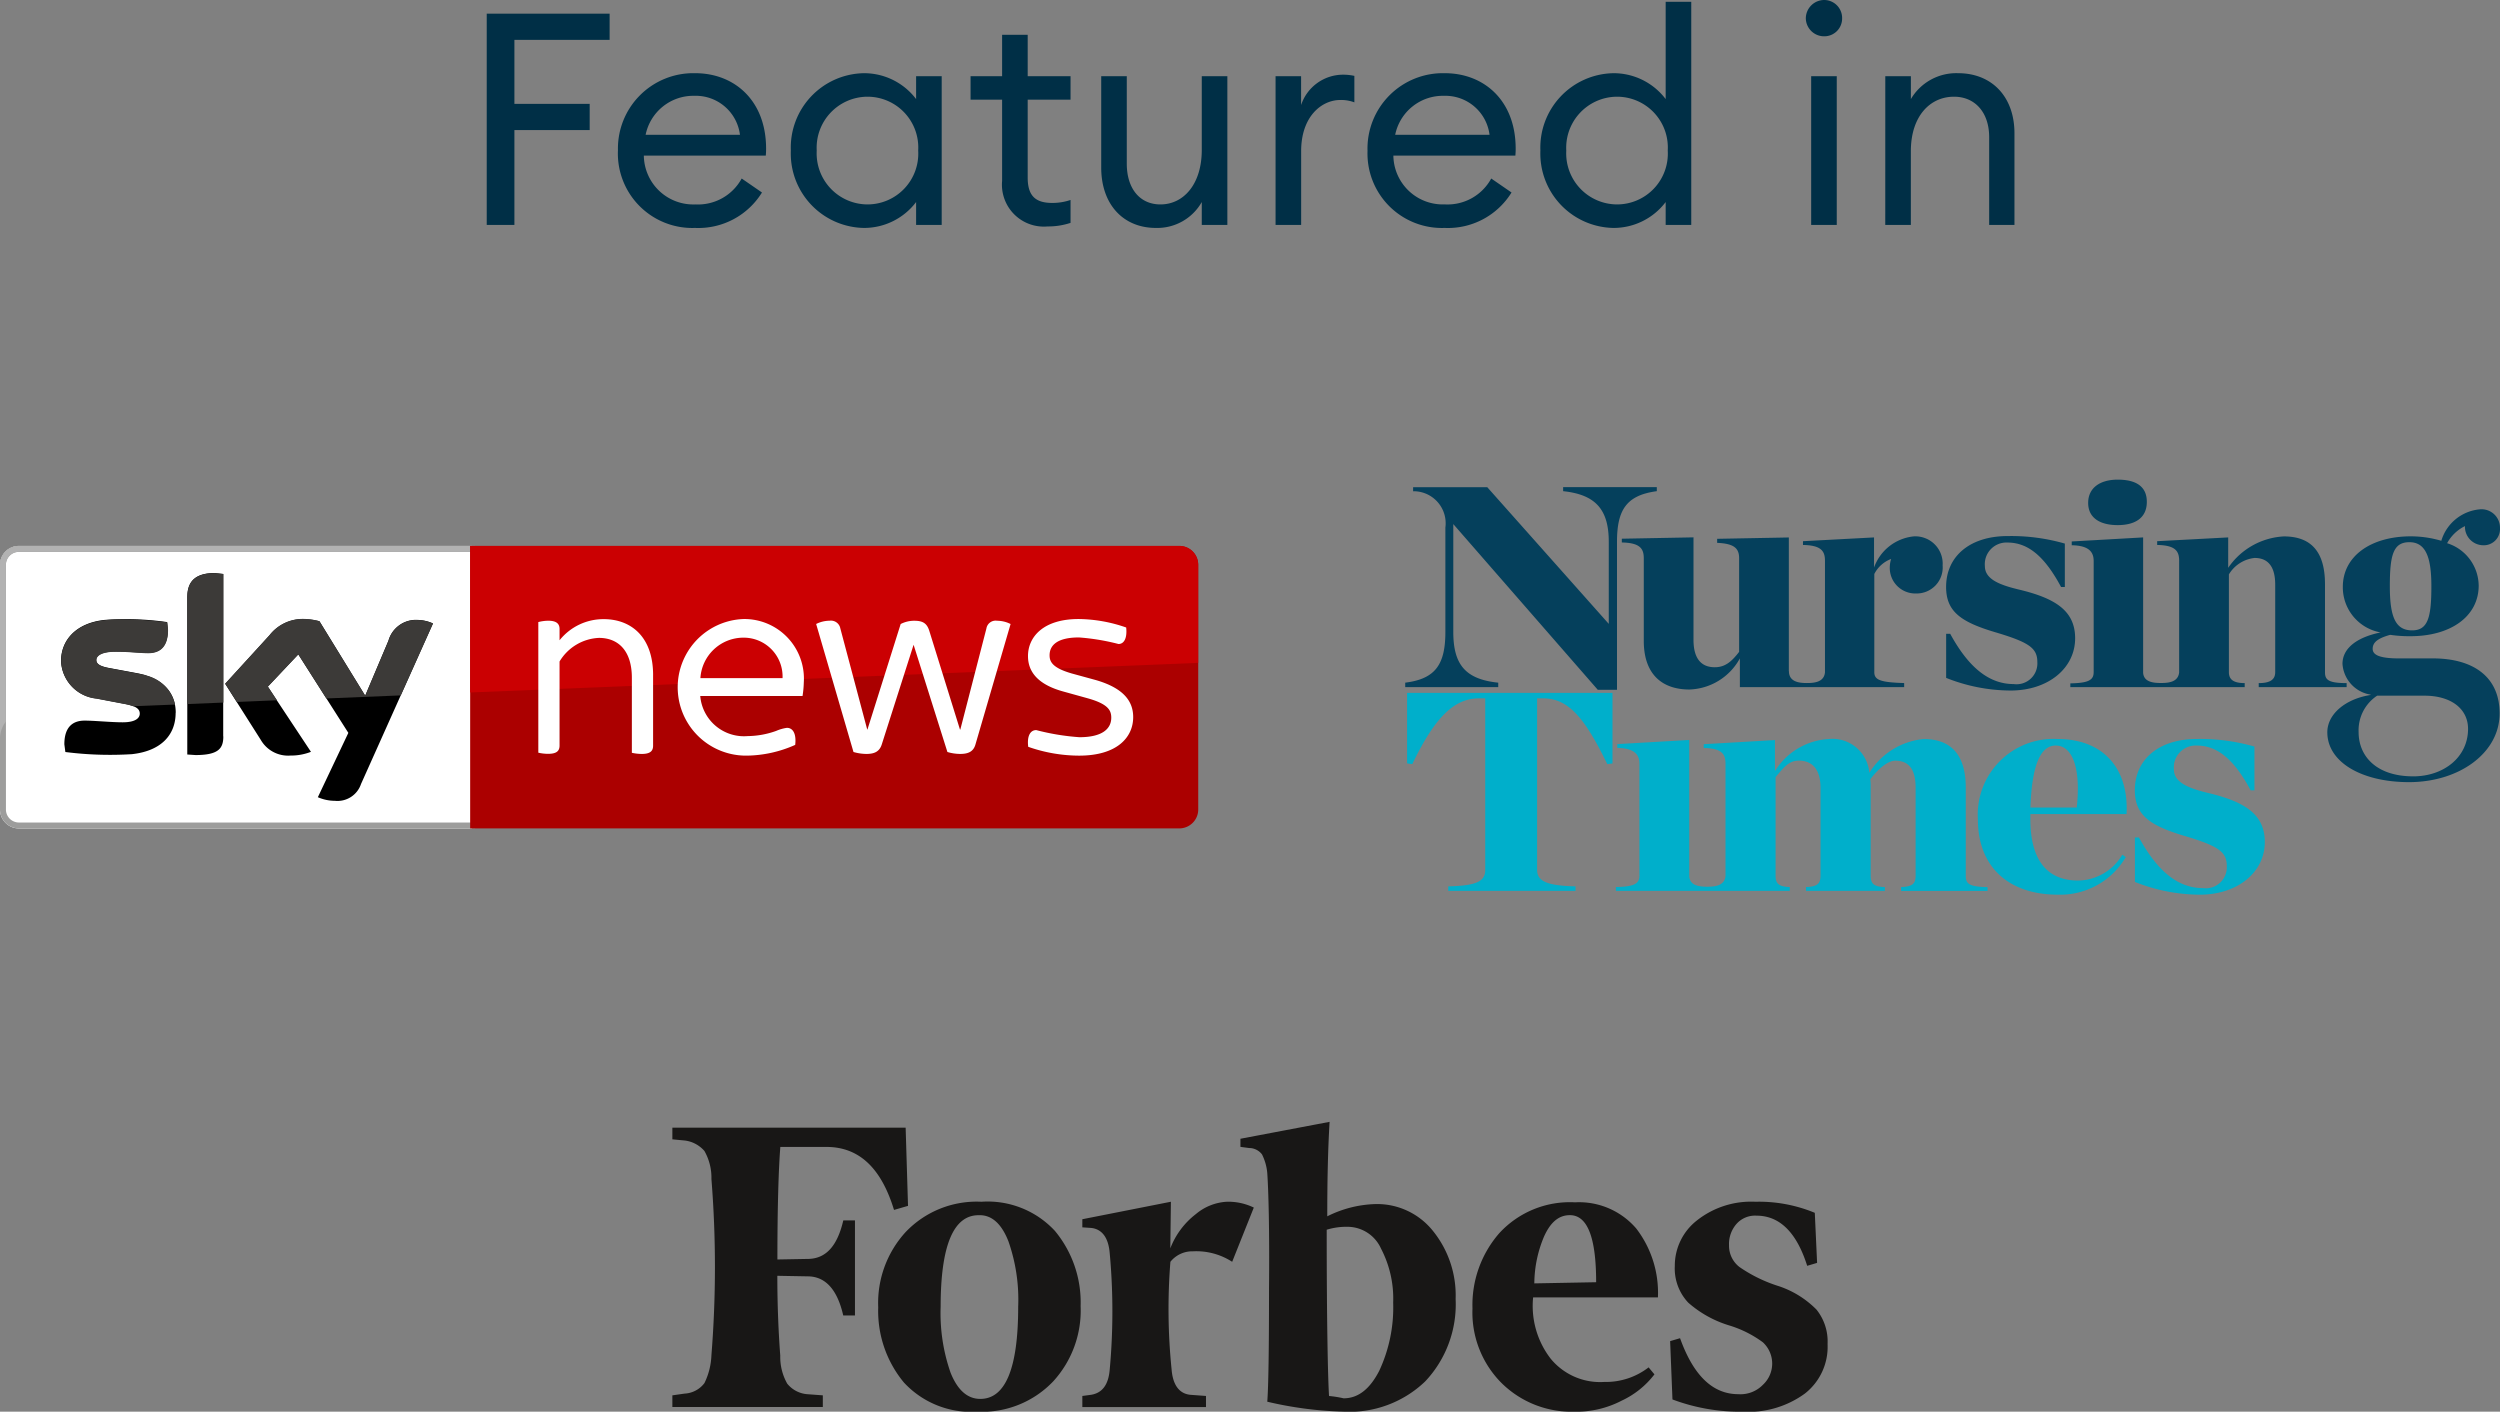
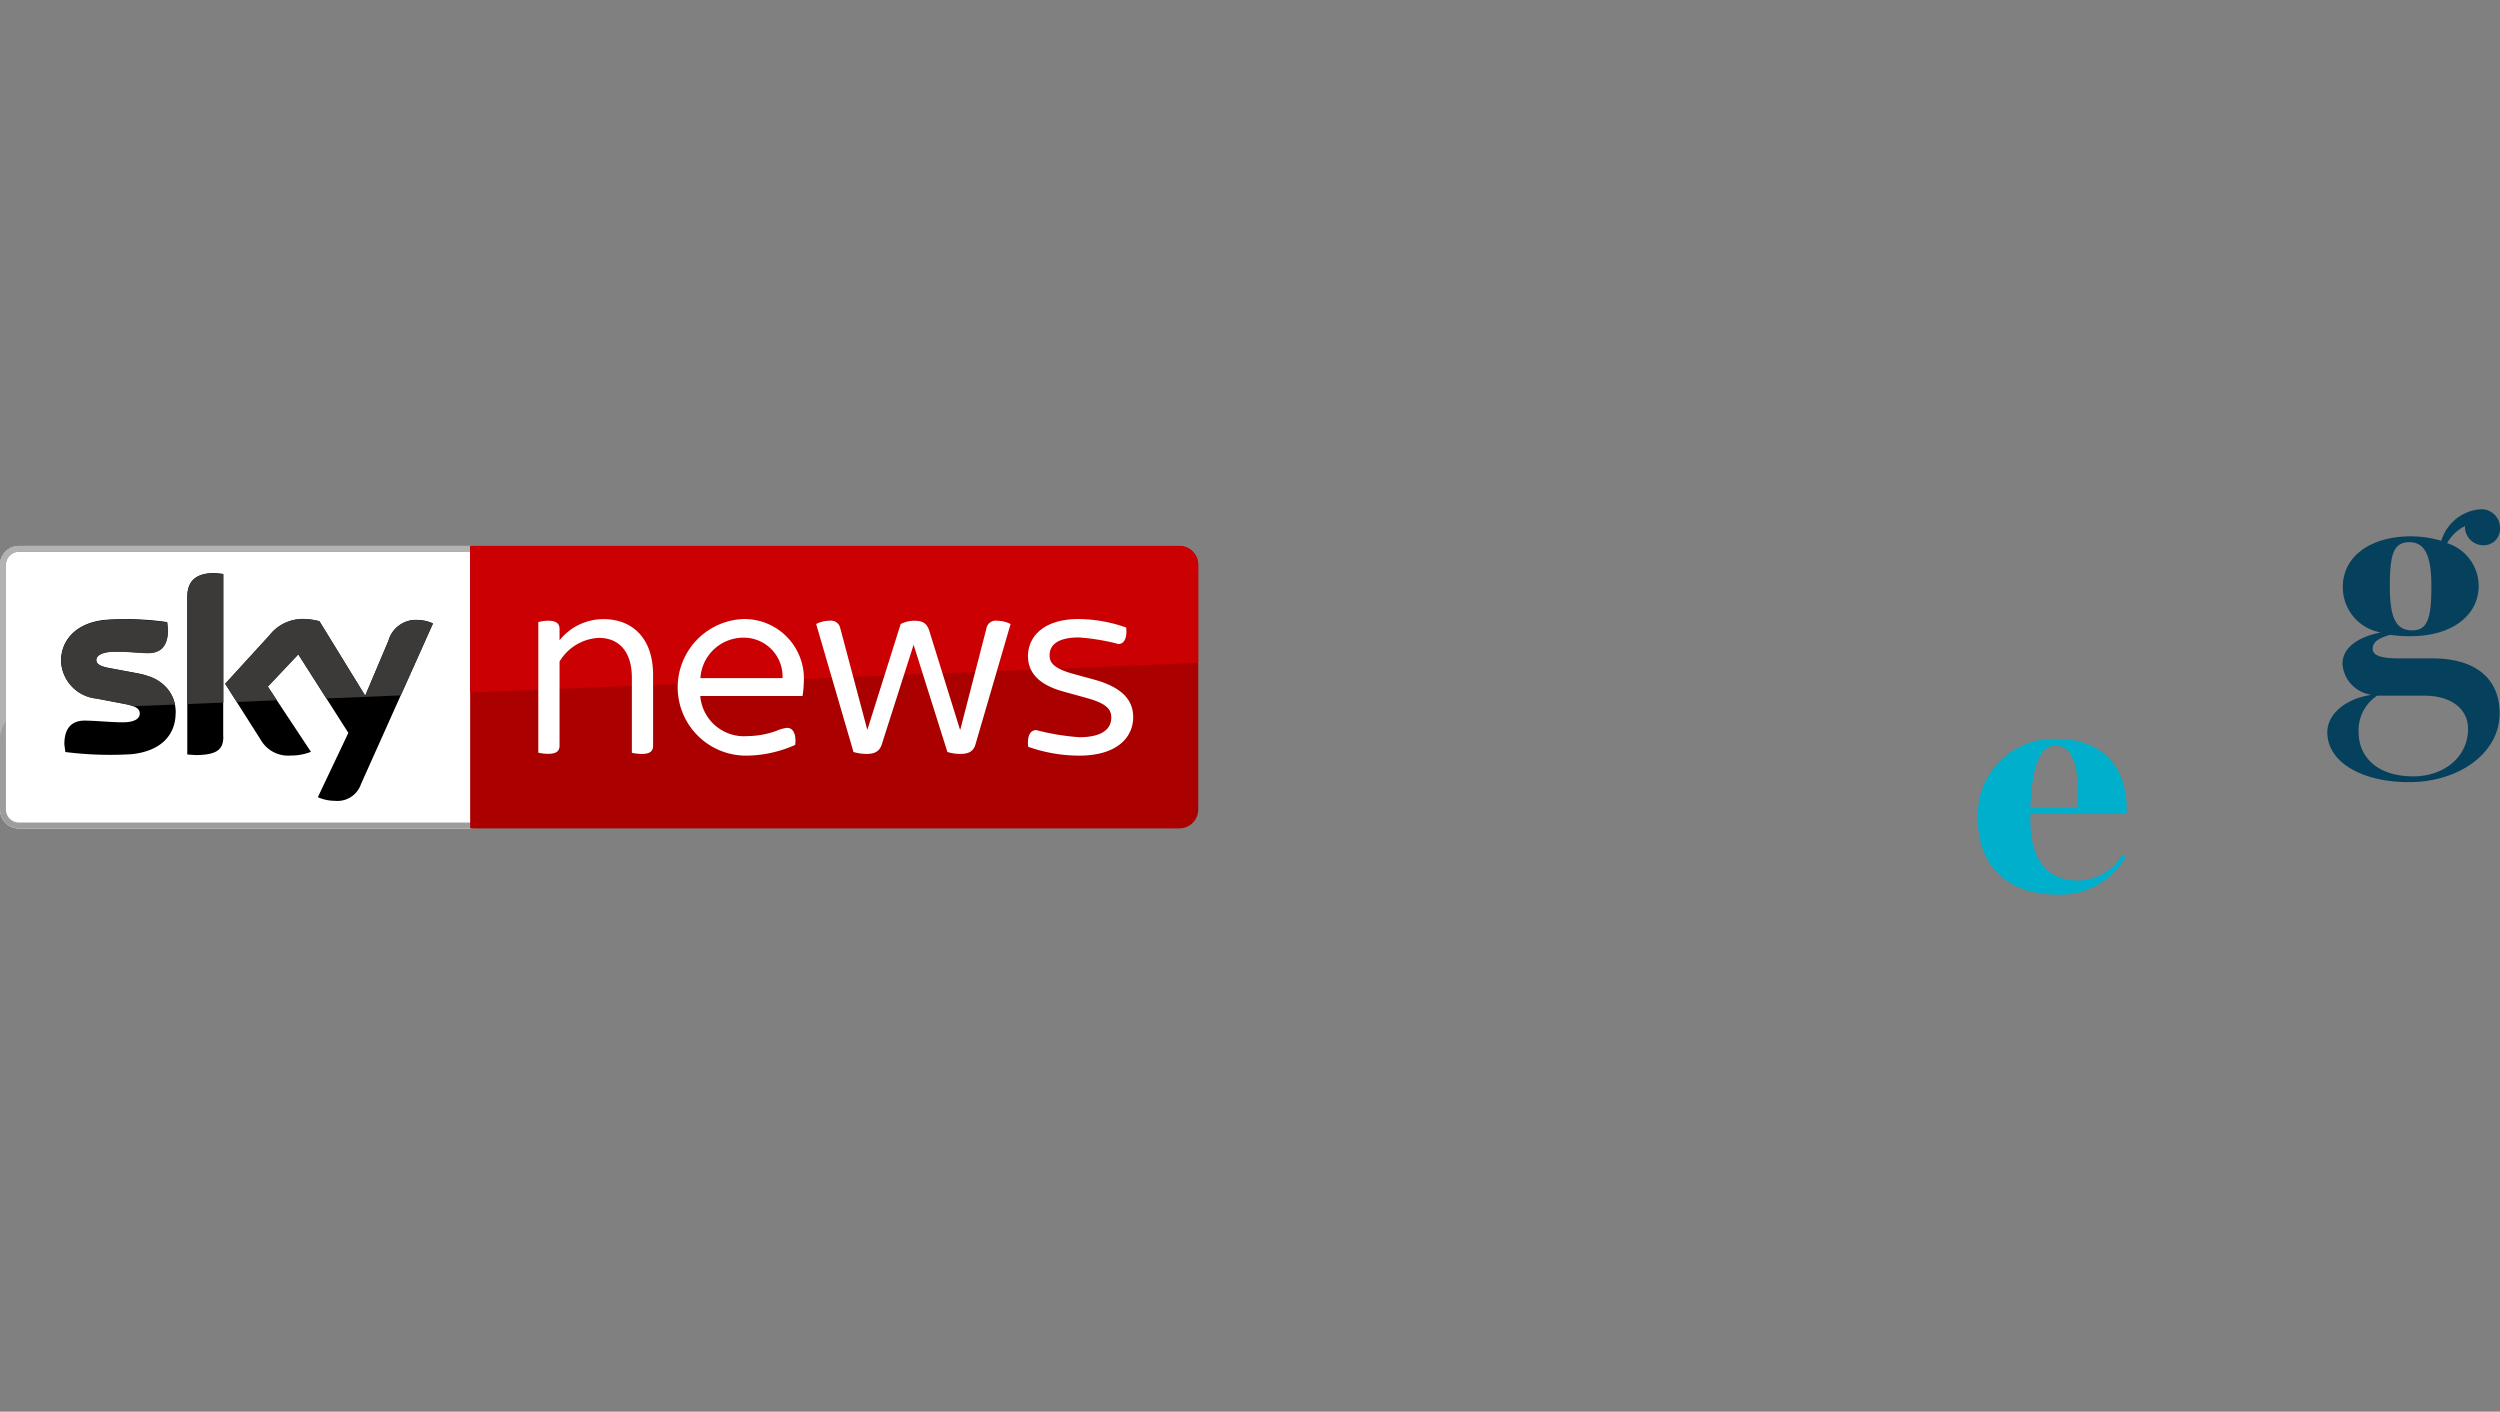
<svg xmlns="http://www.w3.org/2000/svg" width="184.836" height="104.372" viewBox="0 0 184.836 104.372">
  <rect x="0" y="0" width="184.836" height="104.372" fill="#808080" stroke="none" />
  <defs>
    <clipPath id="dhsqkzip">
      <path fill="none" d="M0 0h88.586v20.885H0z" />
    </clipPath>
    <clipPath id="ozzdsqtu">
-       <path fill="#181716" d="M0 0h85.413v21.429H0z" />
-     </clipPath>
+       </clipPath>
  </defs>
  <g transform="translate(-1076.099 -3279.661)">
-     <path d="M2.068 0h2.046v-7.018H9.68v-1.936H4.114v-4.73h7.04v-1.936H2.068Zm9.7-5.5a5.505 5.505 0 0 0 5.7 5.72 5.525 5.525 0 0 0 4.95-2.62l-1.5-1.034a3.679 3.679 0 0 1-3.428 1.916 3.657 3.657 0 0 1-3.806-3.608H22.7a5.367 5.367 0 0 0 .022-.572c-.022-3.52-2.354-5.522-5.236-5.522A5.574 5.574 0 0 0 11.77-5.5Zm5.654-4.048a3.291 3.291 0 0 1 3.368 2.882h-6.974a3.6 3.6 0 0 1 3.608-2.882Zm7.13 4.048a5.5 5.5 0 0 0 5.39 5.72 4.824 4.824 0 0 0 3.872-1.914V0h1.892v-11h-1.892v1.694a4.824 4.824 0 0 0-3.872-1.914 5.5 5.5 0 0 0-5.39 5.72Zm9.416 0a3.756 3.756 0 0 1-3.74 3.982A3.773 3.773 0 0 1 26.466-5.5a3.773 3.773 0 0 1 3.762-3.982 3.756 3.756 0 0 1 3.74 3.982ZM45.232-.154v-1.694a4.182 4.182 0 0 1-1.342.22c-1.188 0-1.826-.462-1.826-1.87v-5.764h3.168V-11h-3.168v-3.058h-1.892V-11H37.84v1.738h2.332v6.006A3.1 3.1 0 0 0 43.538.11a5.264 5.264 0 0 0 1.694-.264ZM47.5-4.246C47.5-1.518 49.126.22 51.546.22a3.785 3.785 0 0 0 3.388-1.914V0h1.892v-11h-1.892v5.456c0 2.53-1.342 4.026-3.058 4.026-1.518 0-2.486-1.166-2.486-3.014V-11H47.5ZM60.39 0h1.892v-5.456c0-2.574 1.518-3.784 2.9-3.784a2.765 2.765 0 0 1 1.034.176v-1.958a3.92 3.92 0 0 0-.858-.088 3.273 3.273 0 0 0-3.08 2.244V-11H60.39Zm6.8-5.5a5.505 5.505 0 0 0 5.7 5.72 5.525 5.525 0 0 0 4.946-2.62l-1.5-1.034a3.679 3.679 0 0 1-3.432 1.914A3.657 3.657 0 0 1 69.1-5.126h9.02a5.369 5.369 0 0 0 .022-.572c-.022-3.52-2.354-5.522-5.236-5.522a5.574 5.574 0 0 0-5.718 5.72Zm5.654-4.048a3.291 3.291 0 0 1 3.366 2.882h-6.976a3.6 3.6 0 0 1 3.608-2.882ZM79.97-5.5A5.5 5.5 0 0 0 85.36.22a4.824 4.824 0 0 0 3.872-1.914V0h1.892v-16.5h-1.892v7.194a4.824 4.824 0 0 0-3.872-1.914 5.5 5.5 0 0 0-5.39 5.72Zm9.416 0a3.756 3.756 0 0 1-3.74 3.982A3.773 3.773 0 0 1 81.884-5.5a3.773 3.773 0 0 1 3.762-3.982 3.756 3.756 0 0 1 3.74 3.982Zm12.892-9.79a1.329 1.329 0 0 0-1.32-1.342 1.366 1.366 0 0 0-1.364 1.342 1.352 1.352 0 0 0 1.364 1.342 1.315 1.315 0 0 0 1.32-1.342ZM99.99 0h1.892v-11H99.99Zm5.478 0h1.892v-5.456c0-2.574 1.408-4.026 3.19-4.026 1.54 0 2.6 1.144 2.6 2.992V0h1.87v-6.776c0-2.728-1.694-4.444-4.158-4.444a3.89 3.89 0 0 0-3.5 1.914V-11h-1.892Z" transform="translate(1110.017 3296.293)" fill="#002f46" />
    <g transform="translate(1179.994 3315.122)">
      <g>
-         <path d="M47.376 115.09c0 .783.71.885 1.32.885.584 0 1.269-.074 1.345-.783v-8.263c0-.708-.279-1.138-1.625-1.162v-.279l5.253-.279v2.225a3.493 3.493 0 0 1 2.915-2.3 2.019 2.019 0 0 1 2.156 2.147 1.922 1.922 0 0 1-1.952 2.072 1.888 1.888 0 0 1-1.955-1.946 2.13 2.13 0 0 1 .1-.606 2.3 2.3 0 0 0-1.244 1.112v7.254c0 .556.381.758 2.207.809v.3H43.749v-2.122a4.411 4.411 0 0 1-3.73 2.3c-2.08 0-3.374-1.188-3.374-3.587v-6.122c0-.706-.279-1.137-1.624-1.162v-.279l5.3-.1v7.581c0 1.264.483 2.022 1.573 2.022.737 0 1.217-.378 1.8-1.137v-6.92c0-.706-.33-1.087-1.625-1.138v-.3l5.3-.1v9.88Zm20.805.91c1.371-.026 1.726-.254 1.726-.835v-8.216c0-.706-.4-1.137-1.622-1.162v-.279l5.279-.3v10.006c.049.683.734.758 1.318.758s1.269-.074 1.345-.783v-8.261c0-.708-.279-1.138-1.625-1.162v-.279l5.251-.279v2.249a5.324 5.324 0 0 1 4.112-2.323c2.131 0 3.045 1.264 3.045 3.537v6.5c0 .556.229.809 1.6.809v.3h-6.5v-.3c.838 0 1.219-.253 1.219-.809v-6.474c0-1.236-.457-1.97-1.524-1.97a2.54 2.54 0 0 0-1.9 1.214v7.229c0 .556.355.809 1.167.809v.3h-12.89V116Zm-45.62-11.78v7.962c0 2.426.888 3.513 3.324 3.766v.328h-6.877v-.329c2.234-.279 2.969-1.34 2.969-3.766v-7.707a2.369 2.369 0 0 0-2.387-2.679v-.3h5.482l8.984 10.105v-6.069c0-2.375-.964-3.488-3.374-3.741v-.3h6.926v.3c-2.232.3-2.943 1.366-2.943 3.741v10.944h-1.42l-10.684-12.253ZM59 112.335h.3c1.444 2.653 2.993 3.716 4.693 3.716a1.542 1.542 0 0 0 1.75-1.617c0-1.037-.584-1.467-3.146-2.225-2.537-.757-3.6-1.543-3.6-3.336 0-2.3 1.8-3.764 4.542-3.764a14.368 14.368 0 0 1 4.236.555v3.208h-.279c-1.192-2.223-2.411-3.284-3.959-3.284a1.6 1.6 0 0 0-1.673 1.743c0 .961 1.065 1.39 2.561 1.743 2.614.632 4.112 1.541 4.112 3.589 0 2.224-2 3.866-4.77 3.866a12.943 12.943 0 0 1-4.767-.935v-3.26Zm10.5-9.679c0-1.138.913-1.719 2.181-1.719 1.295 0 2.156.455 2.156 1.643s-.862 1.719-2.156 1.719c-1.269 0-2.181-.506-2.181-1.643" transform="translate(-19.008 -100.936)" fill="#05405c" />
        <path d="M100.157 114.322h-2.463c-1.394 0-1.978-.228-1.978-.708s.381-.783 1.294-1.036a9.569 9.569 0 0 0 1.521.1c2.918 0 5.023-1.441 5.023-3.741a3.323 3.323 0 0 0-2.335-3.134 3.025 3.025 0 0 1 1.32-1.264 1.365 1.365 0 0 0 1.32 1.416 1.2 1.2 0 0 0 1.27-1.264 1.366 1.366 0 0 0-1.522-1.389 3.275 3.275 0 0 0-2.816 2.323 7.976 7.976 0 0 0-2.258-.329c-2.918 0-5.024 1.441-5.024 3.741A3.391 3.391 0 0 0 96.3 112.4c-1.827.378-2.816 1.212-2.816 2.323A2.471 2.471 0 0 0 95.563 117v.024c-1.9.3-3.2 1.44-3.2 2.755 0 2.225 2.563 3.69 6.039 3.69 3.731 0 6.7-2.173 6.7-5.08 0-2.678-1.905-4.069-4.948-4.069Zm-1.726-8.593c1.243 0 1.625 1.187 1.625 3.259 0 2.3-.254 3.26-1.422 3.26-1.217 0-1.649-.96-1.649-3.26 0-2.323.254-3.259 1.446-3.259m.279 17.312c-2.639 0-4.034-1.415-4.034-3.285a3.067 3.067 0 0 1 1.37-2.679h3.5c1.954 0 3.222.961 3.222 2.452 0 2.1-1.8 3.513-4.06 3.513Z" transform="translate(-24.189 -101.103)" fill="#05405c" />
      </g>
      <g transform="translate(.139 15.765)">
-         <path d="M129.066 115.387v.126c.051.687.74.764 1.329.764s1.278-.075 1.354-.786v-8.3c0-.711-.255-1.146-1.61-1.17v-.281l5.266-.306v2.292a5.006 5.006 0 0 1 3.96-2.368 2.737 2.737 0 0 1 3.017 2.5 5.316 5.316 0 0 1 4.012-2.5c2.121 0 3.117 1.273 3.117 3.589v6.519c0 .586.23.814 1.61.841v.281h-6.389v-.288c.843-.025 1.072-.255 1.072-.84v-6.488c0-1.248-.409-2.013-1.507-2.013-.538 0-1.255.587-1.841 1.376a4.739 4.739 0 0 1 .025.61v6.518c0 .586.23.814 1.049.841v.281h-5.83v-.285c.843-.025 1.073-.255 1.073-.84v-6.493c0-1.248-.511-2.013-1.61-2.013-.715 0-1.1.485-1.713 1.224v7.282c0 .586.231.814 1.049.841v.281h-12.854v-.282c1.38-.025 1.739-.255 1.739-.84v-8.276c0-.711-.409-1.146-1.636-1.17v-.281l5.318-.306v9.955Zm-17.816.865c2.122-.051 2.734-.382 2.734-1.223v-12.678h-.459c-1.84 0-3.271 1.4-4.934 4.862l-.384-.052v-5.217h15.185v5.219l-.384.051c-1.685-3.464-2.889-4.864-4.756-4.864h-.433v12.679c0 .841.718 1.17 2.839 1.223v.33h-9.408v-.329Zm50.76-3.616h.307c1.457 2.674 3.016 3.743 4.728 3.743a1.554 1.554 0 0 0 1.765-1.629c0-1.045-.588-1.477-3.169-2.241-2.556-.764-3.63-1.554-3.63-3.361 0-2.317 1.814-3.793 4.575-3.793a14.449 14.449 0 0 1 4.269.56v3.234h-.281c-1.2-2.24-2.429-3.309-3.988-3.309a1.616 1.616 0 0 0-1.686 1.76c0 .968 1.074 1.4 2.581 1.757 2.633.637 4.141 1.554 4.141 3.615 0 2.24-2.019 3.894-4.805 3.894a13.054 13.054 0 0 1-4.8-.942v-3.286Z" transform="translate(-108.208 -101.944)" fill="#00afcb" />
        <path d="M164.275 111.139c.178-3.31-1.662-5.551-5.112-5.551a5.6 5.6 0 0 0-5.879 5.932c0 3.642 2.4 5.577 5.9 5.577a5.615 5.615 0 0 0 5.035-2.776l-.256-.178a3.855 3.855 0 0 1-3.272 1.91c-2.3 0-3.527-1.528-3.527-4.533v-.381Zm-5.24-5.067c1.3 0 1.866 1.81 1.559 4.584h-3.425c.1-2.852.639-4.583 1.866-4.583Z" transform="translate(-111.085 -102.177)" fill="#00afcb" />
      </g>
    </g>
    <g transform="translate(1076.099 3320.023)">
      <g clip-path="url(#dhsqkzip)">
        <path d="M1.4 0A1.4 1.4 0 0 0 0 1.4v18.09a1.4 1.4 0 0 0 1.4 1.4h33.5V0Z" fill="#fff" />
        <path d="M1.4 20.885h33.729v-.435H1.4a.961.961 0 0 1-.961-.961V1.4A.954.954 0 0 1 1.4.443h33.729V0H1.4A1.4 1.4 0 0 0 0 1.4v18.1a1.4 1.4 0 0 0 1.4 1.387" fill="#9d9d9c" />
        <path d="M35.129 0H1.4A1.4 1.4 0 0 0 0 1.4v12.86a2.03 2.03 0 0 1 .434-1.27V1.4a.959.959 0 0 1 .953-.966H35.12V0" fill="#b2b2b2" />
        <path d="M468.53 0H416.1v20.885h52.43a1.4 1.4 0 0 0 1.4-1.387V1.4a1.4 1.4 0 0 0-1.4-1.4" transform="translate(-381.339)" fill="#ab0000" />
        <path d="M72.989 40.574a3.165 3.165 0 0 0 1.261.267 1.836 1.836 0 0 0 1.93-1.241l5.32-11.874a2.893 2.893 0 0 0-1.1-.259A2.11 2.11 0 0 0 78.21 29l-1.721 4.068-3.383-5.505a4.878 4.878 0 0 0-1.136-.159 3.118 3.118 0 0 0-2.548 1.195l-3.283 3.592 2.64 4.16a2.329 2.329 0 0 0 2.18 1.144 4.085 4.085 0 0 0 1.52-.276L69.288 32.4l2.256-2.389 3.7 5.806ZM66 36.08c0 .877-.343 1.378-2.055 1.378l-.61-.042V25.8c0-.877.3-1.8 2.022-1.8l.635.067V36.08m-3.517-1.746c0 1.629-1.069 2.824-3.233 3.058a26.135 26.135 0 0 1-4.92-.159l-.075-.568c0-1.429.769-1.754 1.5-1.754.752 0 1.938.125 2.815.125.969 0 1.261-.326 1.261-.643 0-.409-.393-.576-1.145-.727l-2.055-.393A2.908 2.908 0 0 1 54 30.508c0-1.52 1.078-2.807 3.208-3.041a21.313 21.313 0 0 1 4.636.159l.058.551c0 1.42-.752 1.729-1.47 1.729-.551 0-1.42-.1-2.406-.1-1 0-1.42.276-1.42.618s.4.5 1.028.61l1.966.366c2.022.376 2.882 1.52 2.882 2.932" transform="translate(-49.489 -21.995)" />
        <path d="M468.53 0H416.1v10.835l53.825-2.189V1.4a1.394 1.394 0 0 0-1.4-1.4" transform="translate(-381.339)" fill="#cb0002" />
        <path d="M909.764 74.148c-.1-.81.159-1.236.593-1.236a17.334 17.334 0 0 0 3.191.526c1.7 0 2.356-.627 2.356-1.445 0-.551-.242-1.019-1.788-1.445l-1.746-.485c-1.871-.51-2.623-1.445-2.623-2.623 0-1.42 1.136-2.74 3.743-2.74a10.956 10.956 0 0 1 3.517.627c.084.794-.159 1.22-.568 1.22a16.318 16.318 0 0 0-2.924-.485c-1.587 0-2.172.568-2.172 1.32 0 .485.226.936 1.646 1.345l1.771.485c1.955.568 2.765 1.487 2.765 2.74 0 1.5-1.195 2.849-4 2.849a11.419 11.419 0 0 1-3.759-.652" transform="translate(-833.743 -59.295)" fill="#fff" />
        <path d="m736.677 66.442-2.6 8.914c-.159.551-.568.693-1.136.693a3.375 3.375 0 0 1-.936-.142l-2.5-7.928-2.356 7.377c-.184.568-.61.693-1.136.693a3.5 3.5 0 0 1-.952-.142l-2.761-9.465a2.262 2.262 0 0 1 .994-.242.707.707 0 0 1 .794.568l1.988 7.477h.017l2.456-7.8a2.184 2.184 0 0 1 .994-.242c.61 0 .936.159 1.119.735l2.272 7.31h.025l1.93-7.477a.693.693 0 0 1 .794-.568 2.231 2.231 0 0 1 .994.242" transform="translate(-661.959 -60.67)" fill="#fff" />
        <path d="M609.3 70.389h-7.56a3.247 3.247 0 0 0 3.517 2.966 6.385 6.385 0 0 0 2.1-.384 3.043 3.043 0 0 1 .794-.226c.409 0 .71.384.61 1.261a9.029 9.029 0 0 1-3.551.794 5.052 5.052 0 0 1-.267-10.1 4.406 4.406 0 0 1 4.453 4.695 7.571 7.571 0 0 1-.092.994m-7.552-1.32h6.073a2.872 2.872 0 0 0-2.882-2.991 3.188 3.188 0 0 0-3.191 2.991" transform="translate(-549.968 -59.295)" fill="#fff" />
        <path d="M484.888 68.935v5.221c0 .384-.2.61-.835.61a3.433 3.433 0 0 1-.735-.084v-5.547c0-1.988-.994-2.949-2.439-2.949a3.582 3.582 0 0 0-2.907 1.746v6.215c0 .384-.2.61-.835.61a3.123 3.123 0 0 1-.735-.084v-9.656a2.985 2.985 0 0 1 .735-.1c.627 0 .835.242.835.61v.835a4.153 4.153 0 0 1 3.25-1.562c2-.008 3.667 1.27 3.667 4.135" transform="translate(-436.602 -59.386)" fill="#fff" />
        <path d="M58.778 71.165a3.94 3.94 0 0 1 .643.167h.008a4.063 4.063 0 0 0-.652-.167m1.579-2.114c.008 0 .008 0 .017.008 0-.008-.008-.008-.017-.008m-.033-.017a.029.029 0 0 1 .017.008c-.008 0-.017 0-.017-.008m-.05-.008c.008 0 .017.008.025.008a.084.084 0 0 0-.025-.008m-.042-.017c.008 0 .025.008.033.008a.05.05 0 0 1-.033-.008m-.092-.017a.3.3 0 0 0 .084.017.247.247 0 0 0-.084-.017m-.042-.017a.063.063 0 0 0 .033.008.063.063 0 0 1-.033-.008m-.042-.008c.017 0 .025.008.033.008-.008-.008-.017-.008-.033-.008m-.184-.042c.058.017.117.025.175.042a.9.9 0 0 0-.175-.042m-.042-.008c.017 0 .025.008.042.008a.075.075 0 0 0-.042-.008m-.042-.008c.008 0 .025.008.033.008a.05.05 0 0 0-.033-.008m-.042-.017c.008 0 .025.008.033.008-.017 0-.025 0-.033-.008m-1.671-1.6c-.969.008-1.37.284-1.37.618 0 .359.4.5 1.028.61l1.963.368c.017 0 .025.008.042.008a.091.091 0 0 0-.042-.008l-1.963-.368c-.627-.109-1.019-.259-1.019-.61s.393-.61 1.362-.618m3.818-2.18a.075.075 0 0 1 .042.008l.058.551-.058-.551a.075.075 0 0 0-.042-.008m-4.595-.15c-2.122.234-3.2 1.512-3.2 3.032 0-1.52 1.078-2.8 3.2-3.032m1.412-.067a12.734 12.734 0 0 0-1.278.058 12.734 12.734 0 0 1 1.278-.058m.008 0" transform="translate(-49.58 -59.478)" fill="#fff" />
        <path d="M58.72 64.9a12.788 12.788 0 0 0-1.287.058c-.042.008-.084.008-.125.017-2.13.226-3.208 1.5-3.208 3.032a2.908 2.908 0 0 0 2.623 2.765l2.055.393a4.063 4.063 0 0 1 .652.167l3.091-.125a2.841 2.841 0 0 0-2.139-2.147c-.008 0-.008 0-.017-.008a40.914 40.914 0 0 0-.033-.017s-.017 0-.017-.008-.017-.008-.025-.008h-.008c-.017 0-.025-.008-.033-.008h-.009a.247.247 0 0 0-.084-.017h-.008c-.008 0-.025-.008-.033-.008h-.008a.05.05 0 0 0-.033-.008h-.008c-.058-.017-.117-.025-.175-.042h-.008c-.017 0-.025-.008-.042-.008h-.008c-.008 0-.025-.008-.033-.008h-.017c-.008 0-.025-.008-.033-.008h-.008a.075.075 0 0 0-.042-.012l-1.963-.368c-.627-.109-1.028-.259-1.028-.61 0-.334.409-.6 1.37-.618h.05c.986 0 1.846.109 2.406.109.727 0 1.47-.309 1.47-1.729l-.058-.551a.075.075 0 0 1-.042-.008 27.21 27.21 0 0 0-3.149-.217h-.036" transform="translate(-49.58 -59.478)" fill="#3c3a38" />
        <path d="m202.449 69.612.668 1.011Zm2.682-5.012a3.119 3.119 0 0 0-2.548 1.195l-3.283 3.592 3.283-3.592a3.107 3.107 0 0 1 2.548-1.195 4.957 4.957 0 0 1 1.144.159l3.383 5.505 1.722-4.064a2.119 2.119 0 0 1 2.114-1.529h.075a2.893 2.893 0 0 1 1.1.259l-2.381 5.313 2.381-5.313a2.893 2.893 0 0 0-1.1-.259h-.075a2.109 2.109 0 0 0-2.114 1.529l-1.721 4.068-3.383-5.505a5.544 5.544 0 0 0-1.144-.159" transform="translate(-182.651 -59.203)" fill="#fff" />
        <path d="M205.131 64.6a3.119 3.119 0 0 0-2.548 1.195l-3.283 3.592.86 1.353 2.966-.125-.668-1.011 2.247-2.381 2.072 3.258 5.505-.226 2.381-5.313a2.893 2.893 0 0 0-1.1-.259h-.075a2.109 2.109 0 0 0-2.114 1.529l-1.721 4.068-3.383-5.505a4.389 4.389 0 0 0-1.136-.175" transform="translate(-182.651 -59.203)" fill="#3c3a38" />
        <path d="M167.822 24.1c-1.729 0-2.022.919-2.022 1.8v7.878l2.665-.109v-9.502Z" transform="translate(-151.949 -22.087)" fill="#3c3a38" />
      </g>
    </g>
    <g transform="translate(1125.81 3362.604)">
      <g clip-path="url(#ozzdsqtu)">
        <path d="M48.42 6.985c0-2.5.043-4.829.172-6.985L42 1.25v.6l.647.086a1.19 1.19 0 0 1 .949.474 3.815 3.815 0 0 1 .388 1.38c.086 1.25.172 4.1.129 8.58 0 4.441-.043 7.244-.129 8.321a27.243 27.243 0 0 0 5.605.733 8.071 8.071 0 0 0 6.079-2.242 8.307 8.307 0 0 0 2.242-6.079 7.582 7.582 0 0 0-1.682-5.045A5.286 5.286 0 0 0 52 6.079a8.435 8.435 0 0 0-3.579.905m.129 13.28c-.086-1.38-.172-5.519-.172-12.288a4.967 4.967 0 0 1 1.552-.216 2.719 2.719 0 0 1 2.458 1.6 8 8 0 0 1 .905 4.01 11.066 11.066 0 0 1-1.035 5.045c-.69 1.337-1.552 2.026-2.63 2.026a8.047 8.047 0 0 0-1.078-.172M17.247.431H0v.862l.905.086a2.292 2.292 0 0 1 1.466.776 4.007 4.007 0 0 1 .517 2.07 81.94 81.94 0 0 1 0 13.021 5.1 5.1 0 0 1-.517 2.07 1.965 1.965 0 0 1-1.466.776L0 20.221v.862h11.124v-.862l-1.164-.086a2.114 2.114 0 0 1-1.466-.776 4.007 4.007 0 0 1-.517-2.07c-.129-1.725-.216-3.708-.216-5.907l2.328.043c1.25.043 2.113.992 2.544 2.889h.867V7.287h-.862c-.431 1.854-1.25 2.8-2.544 2.846l-2.328.043c0-3.88.086-6.64.216-8.321h3.406c2.415 0 4.053 1.552 5 4.657l1.035-.3Zm-2.027 13.28a8.283 8.283 0 0 0 1.9 5.562 6.779 6.779 0 0 0 5.433 2.156 7.247 7.247 0 0 0 5.605-2.242 7.763 7.763 0 0 0 2.026-5.562 8.283 8.283 0 0 0-1.9-5.562 6.779 6.779 0 0 0-5.433-2.156 7.247 7.247 0 0 0-5.605 2.242 7.763 7.763 0 0 0-2.026 5.562M24.835 8.8a13.028 13.028 0 0 1 .733 4.872c0 4.57-.949 6.812-2.8 6.812q-1.423 0-2.2-1.94a13.33 13.33 0 0 1-.733-4.872c0-4.527.949-6.769 2.8-6.769.949-.043 1.682.6 2.2 1.9m36.433 10.47a7.346 7.346 0 0 0 5.39 2.156 7.255 7.255 0 0 0 3.536-.819 6.49 6.49 0 0 0 2.415-1.94l-.431-.517A5.165 5.165 0 0 1 68.9 19.23a4.725 4.725 0 0 1-3.967-1.725 6.375 6.375 0 0 1-1.293-4.527h9.227a7.808 7.808 0 0 0-1.6-5.088 5.568 5.568 0 0 0-4.527-1.94 7.09 7.09 0 0 0-5.605 2.285 8.072 8.072 0 0 0-1.979 5.565 7.375 7.375 0 0 0 2.112 5.473Zm3.191-10.822c.474-1.035 1.078-1.552 1.9-1.552 1.293 0 1.94 1.638 1.94 4.958l-4.57.086a9.013 9.013 0 0 1 .73-3.492Zm20.006-1.725a10.816 10.816 0 0 0-4.4-.819 6.466 6.466 0 0 0-4.312 1.38 4.245 4.245 0 0 0-1.638 3.363 3.683 3.683 0 0 0 .992 2.716 8.17 8.17 0 0 0 3.018 1.682 8.2 8.2 0 0 1 2.5 1.25 2.14 2.14 0 0 1 0 3.147 2.311 2.311 0 0 1-1.811.69c-1.9 0-3.32-1.38-4.312-4.139l-.733.216.172 4.312a14.168 14.168 0 0 0 5.174.905 7.085 7.085 0 0 0 4.613-1.337 4.39 4.39 0 0 0 1.682-3.665 3.761 3.761 0 0 0-.819-2.544 7.067 7.067 0 0 0-2.759-1.725 10.778 10.778 0 0 1-2.932-1.422 1.979 1.979 0 0 1-.776-1.6 2.258 2.258 0 0 1 .561-1.6 1.832 1.832 0 0 1 1.466-.6c1.725 0 2.975 1.25 3.751 3.708l.733-.216Zm-41.478-.388A4.318 4.318 0 0 0 41 5.907a3.873 3.873 0 0 0-2.285.905 5.827 5.827 0 0 0-1.9 2.544l.043-3.449L30.311 7.2v.6l.647.043c.819.086 1.293.733 1.38 1.9a47.007 47.007 0 0 1 0 8.537c-.086 1.164-.561 1.768-1.38 1.9l-.647.086v.819h9.141v-.819l-1.164-.086c-.819-.086-1.293-.733-1.38-1.9a44.046 44.046 0 0 1-.086-7.933 2.077 2.077 0 0 1 1.678-.775 4.881 4.881 0 0 1 2.889.776l1.6-4.01" fill="#181716" />
      </g>
    </g>
  </g>
</svg>